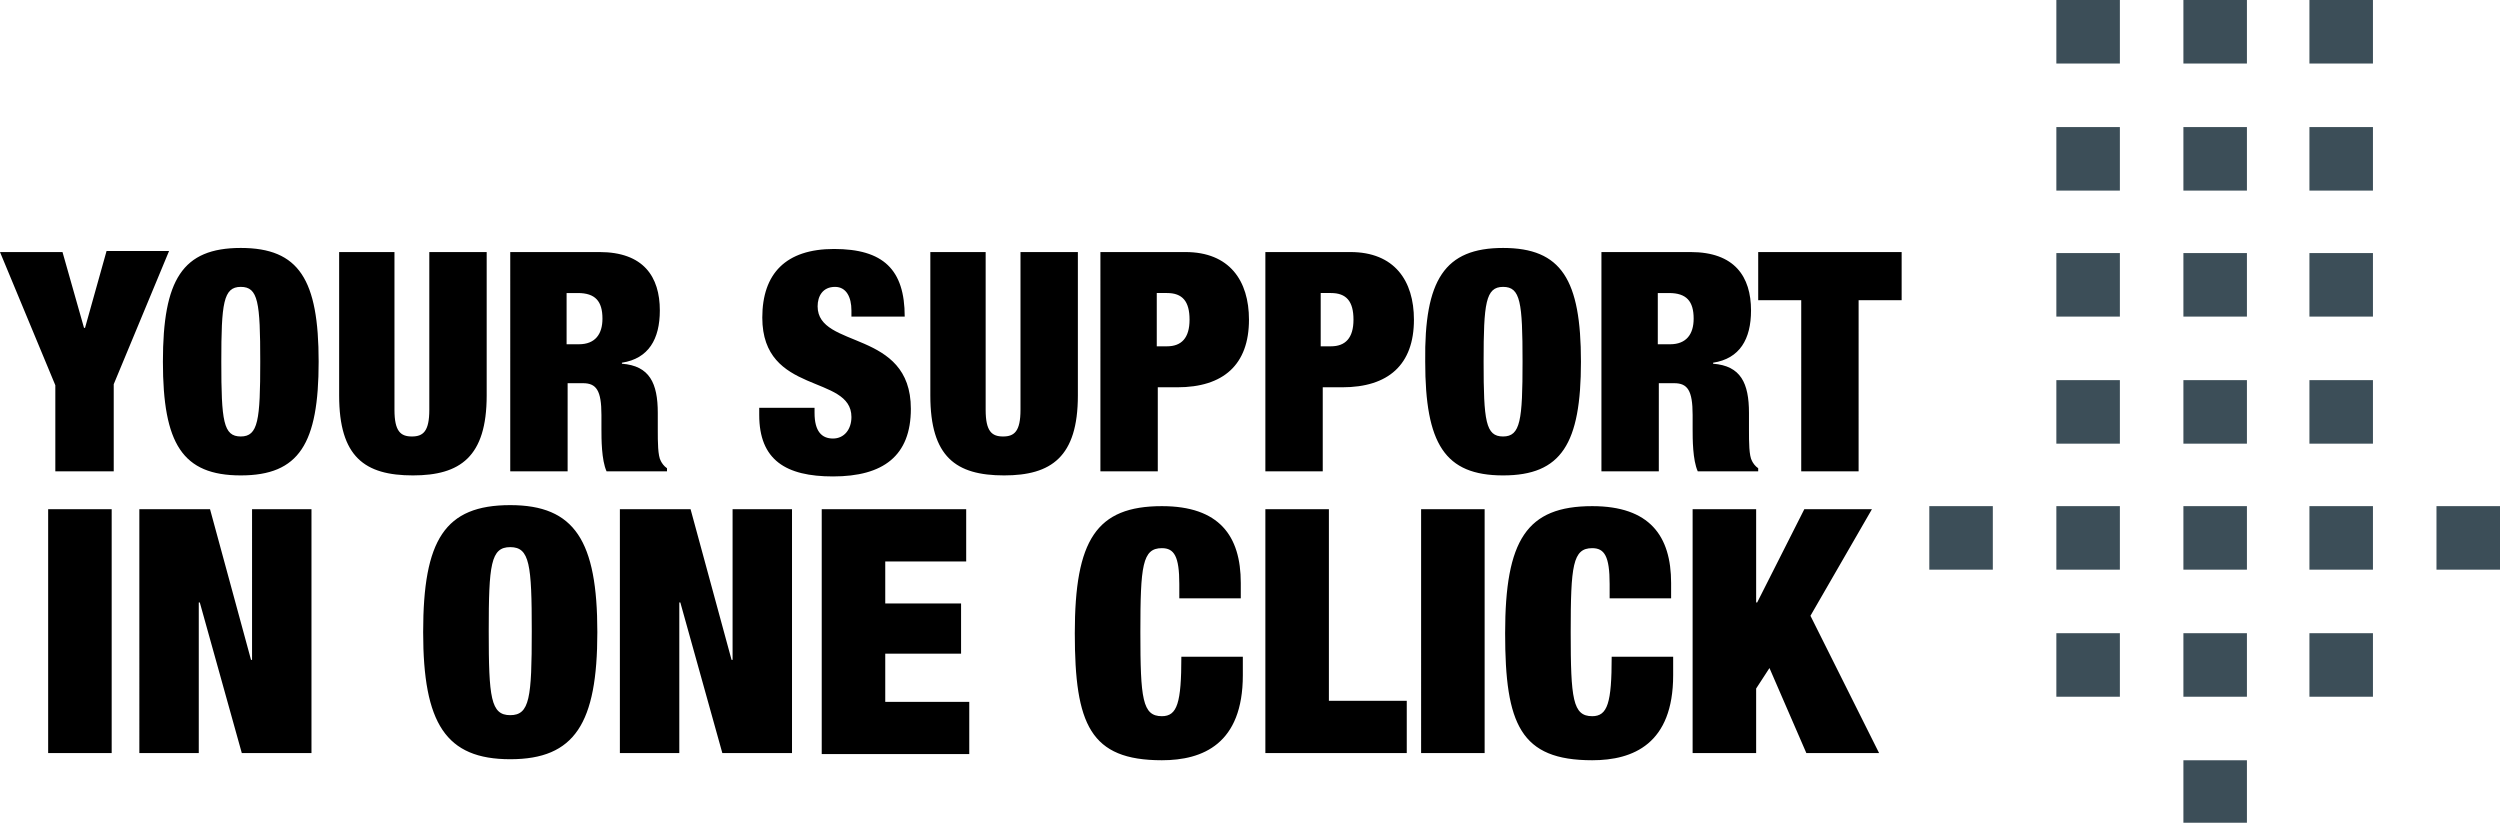
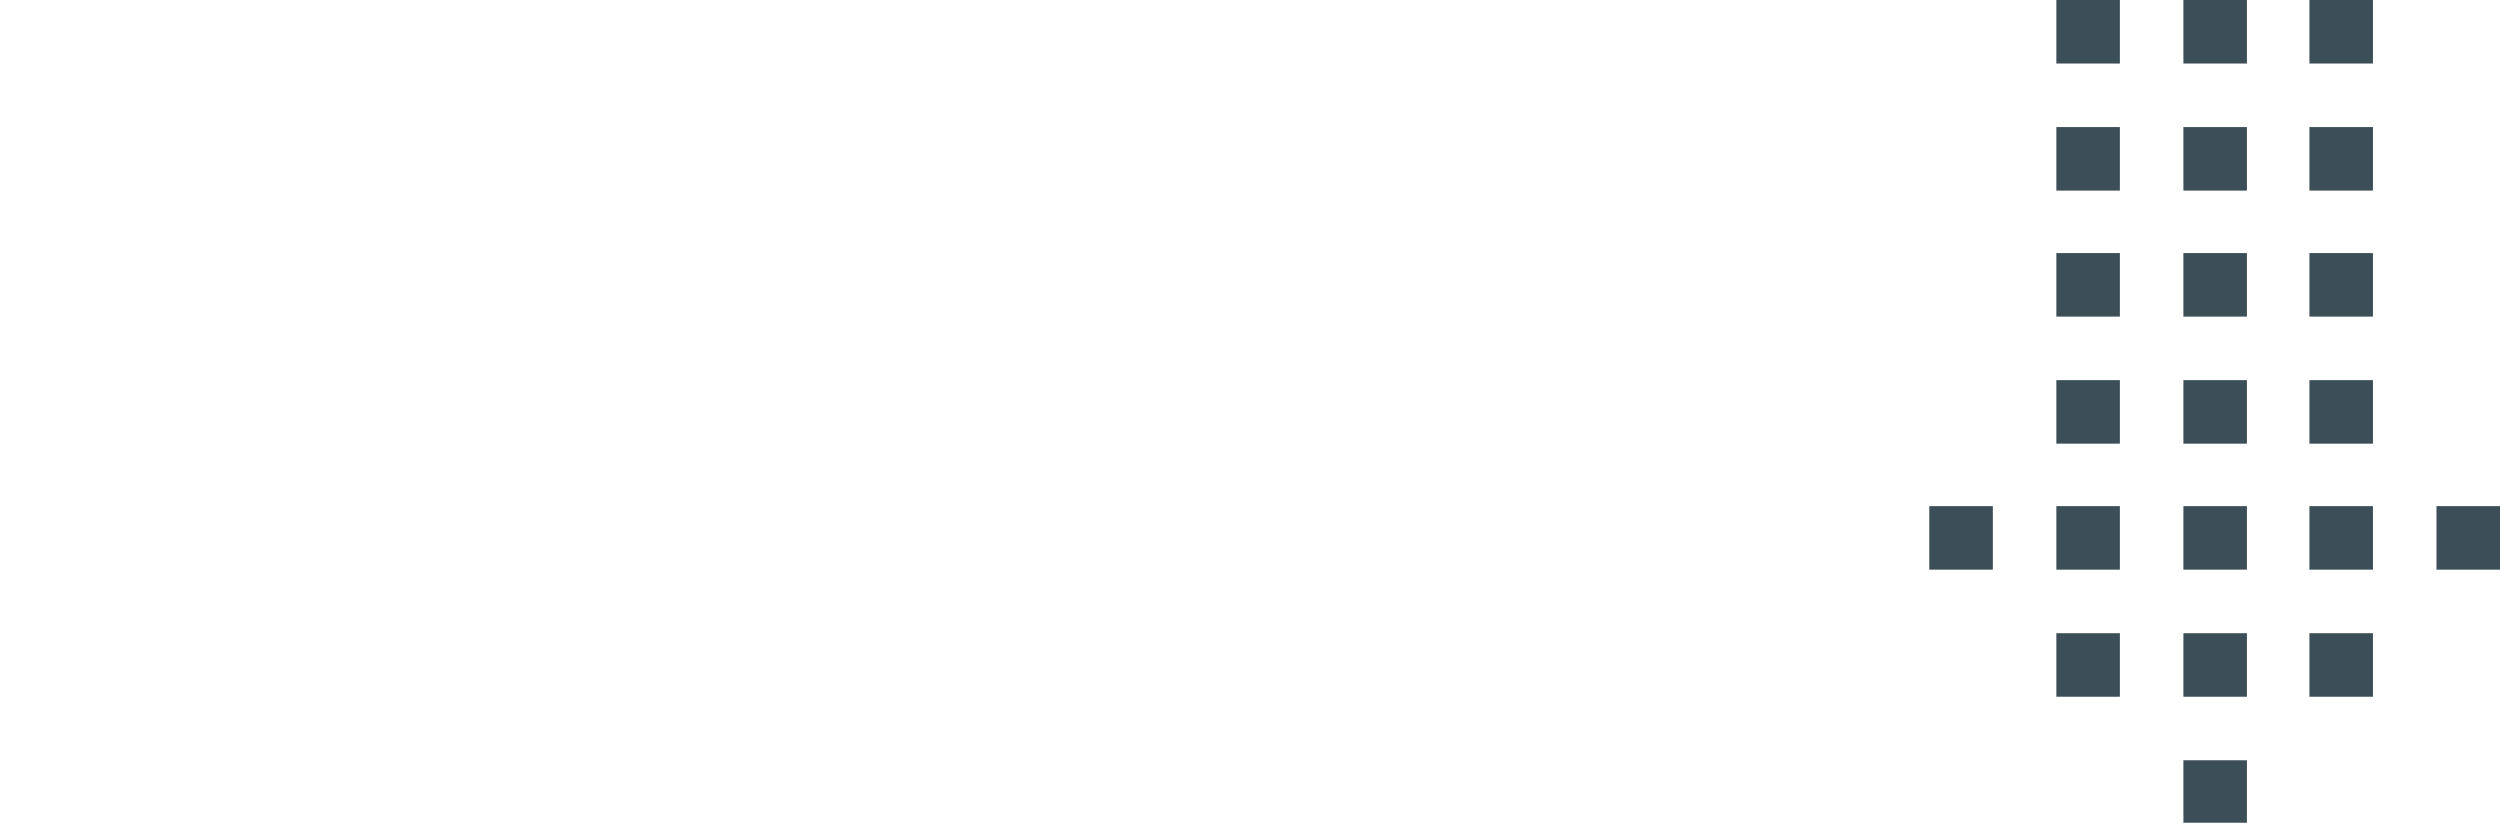
<svg xmlns="http://www.w3.org/2000/svg" viewBox="0 0 244 80.3">
-   <path d="M5.4 37.6L0 24.6h6.1L8.2 32h.1l2.1-7.5h6.1l-5.4 13V46H5.4v-8.4zm18.1-13.4c5.7 0 7.6 3.1 7.6 11.1s-1.9 11.1-7.6 11.1c-5.7 0-7.6-3.1-7.6-11.1s1.9-11.1 7.6-11.1zm0 18.4c1.7 0 1.9-1.6 1.9-7.3 0-5.8-.2-7.3-1.9-7.3s-1.9 1.6-1.9 7.3c0 5.8.2 7.3 1.9 7.3zm15-18V40c0 2.1.6 2.6 1.7 2.6s1.7-.5 1.7-2.6V24.6h5.6v14c0 6-2.6 7.8-7.2 7.8-4.7 0-7.2-1.8-7.2-7.8v-14h5.4zm11.3 0h8.7c4.3 0 5.9 2.4 5.9 5.7 0 2.8-1.1 4.7-3.7 5.1v.1c2.7.2 3.5 1.9 3.5 4.8V42c0 1.1 0 2.5.3 3 .1.2.3.5.6.7v.3h-5.9c-.5-1.1-.5-3.2-.5-4.1v-1.4c0-2.4-.5-3.1-1.8-3.1h-1.5V46h-5.6V24.6zm5.6 9h1.1c1.6 0 2.3-1 2.3-2.5 0-1.7-.7-2.5-2.4-2.5h-1.1v5zm27.7-2.8v-.5c0-1.3-.5-2.3-1.6-2.3-1.2 0-1.7.9-1.7 1.9 0 4.2 9.1 2.2 9.1 10 0 4.6-2.7 6.6-7.6 6.6-4.6 0-7.2-1.6-7.2-6v-.7h5.4v.5c0 1.8.7 2.5 1.8 2.5s1.8-.9 1.8-2.1c0-4.2-8.7-2.1-8.7-9.7 0-4.3 2.3-6.7 7-6.7 4.8 0 6.9 2 6.9 6.6h-5.2zm13.1-6.2V40c0 2.1.6 2.6 1.7 2.6s1.7-.5 1.7-2.6V24.6h5.6v14c0 6-2.6 7.8-7.2 7.8-4.7 0-7.2-1.8-7.2-7.8v-14h5.4zm11.1 0h8.4c4.3 0 6.2 2.8 6.2 6.6 0 4.4-2.5 6.6-7 6.6H113V46h-5.6V24.6zm5.6 9.2h1c1.4 0 2.2-.8 2.2-2.6s-.7-2.6-2.2-2.6h-1v5.2zm10.5-9.2h8.4c4.3 0 6.2 2.8 6.2 6.6 0 4.4-2.5 6.6-7 6.6h-1.9V46h-5.6V24.6zm5.5 9.2h1c1.4 0 2.2-.8 2.2-2.6s-.7-2.6-2.2-2.6h-1v5.2zm17.8-9.6c5.7 0 7.6 3.1 7.6 11.1s-1.9 11.1-7.6 11.1c-5.7 0-7.6-3.1-7.6-11.1-.1-8 1.9-11.1 7.6-11.1zm0 18.4c1.7 0 1.9-1.6 1.9-7.3 0-5.8-.2-7.3-1.9-7.3s-1.9 1.6-1.9 7.3c0 5.8.2 7.3 1.9 7.3zm9.6-18h8.7c4.3 0 5.9 2.4 5.9 5.7 0 2.8-1.1 4.7-3.7 5.1v.1c2.7.2 3.5 1.9 3.5 4.8V42c0 1.1 0 2.5.3 3 .1.2.3.5.6.7v.3h-5.9c-.5-1.1-.5-3.2-.5-4.1v-1.4c0-2.4-.5-3.1-1.8-3.1h-1.5V46h-5.6V24.6zm5.6 9h1.1c1.6 0 2.3-1 2.3-2.5 0-1.7-.7-2.5-2.4-2.5h-1.1v5zm13.9-4.3h-4.2v-4.7h14v4.7h-4.2V46h-5.6V29.3zM4.7 49.7h6.2v23.8H4.7V49.7zm8.9 0h6.9l4 14.7h.1V49.7h5.8v23.8h-6.8l-4.1-14.7h-.1v14.7h-5.8V49.7zm36.2-.4c6.3 0 8.5 3.5 8.5 12.4s-2.2 12.4-8.5 12.4-8.5-3.5-8.5-12.4c0-9 2.1-12.4 8.5-12.4zm0 20.5c1.9 0 2.1-1.7 2.1-8.2s-.2-8.2-2.1-8.2-2.1 1.7-2.1 8.2.2 8.2 2.1 8.2zm10.7-20.1h6.9l4 14.7h.1V49.7h5.8v23.8h-6.8l-4.1-14.7h-.1v14.7h-5.8V49.7zm19.7 0h14.1v5.1h-7.9v4.1h7.4v4.9h-7.4v4.7h8.2v5.1H80.2V49.7zm34.9 7.3c0-2.7-.5-3.5-1.7-3.5-1.9 0-2.1 1.7-2.1 8.2s.2 8.2 2.1 8.2c1.5 0 1.9-1.3 1.9-5.8h6v1.8c0 6.7-3.9 8.3-7.9 8.3-7 0-8.5-3.5-8.5-12.4 0-9.1 2.1-12.4 8.5-12.4 5.6 0 7.7 2.9 7.7 7.5v1.5h-6V57zm8.4-7.3h6.2v18.7h7.6v5.1h-13.8V49.7zm15.2 0h6.2v23.8h-6.2V49.7zm18.4 7.3c0-2.7-.5-3.5-1.7-3.5-1.9 0-2.1 1.7-2.1 8.2s.2 8.2 2.1 8.2c1.5 0 1.9-1.3 1.9-5.8h6v1.8c0 6.7-3.9 8.3-7.9 8.3-7 0-8.5-3.5-8.5-12.4 0-9.1 2.1-12.4 8.5-12.4 5.6 0 7.7 2.9 7.7 7.5v1.5h-6V57zm8.1-7.3h6.2v9.1h.1l4.6-9.1h6.6l-6 10.4 6.7 13.4h-7.1l-3.6-8.3-1.3 2v6.3h-6.2V49.7z" />
  <path d="M237.8 49.4h6.2v6.2h-6.2zM225.4 0h6.2v6.2h-6.2zm0 12.4h6.2v6.2h-6.2zm0 12.3h6.2v6.2h-6.2zm0 12.4h6.2v6.2h-6.2zm0 12.3h6.2v6.2h-6.2zm0 12.4h6.2V68h-6.2zM213.1 0h6.2v6.2h-6.2zm0 12.4h6.2v6.2h-6.2zm0 12.3h6.2v6.2h-6.2zm0 12.4h6.2v6.2h-6.2zm0 12.3h6.2v6.2h-6.2zm0 12.4h6.2V68h-6.2zm0 12.4h6.2v6.2h-6.2zM200.7 0h6.2v6.2h-6.2zm0 12.4h6.2v6.2h-6.2zm0 12.3h6.2v6.2h-6.2zm0 12.4h6.2v6.2h-6.2zm0 12.3h6.2v6.2h-6.2zm0 12.4h6.2V68h-6.2zm-12.4-12.4h6.2v6.2h-6.2z" fill="#3c4e58" />
</svg>